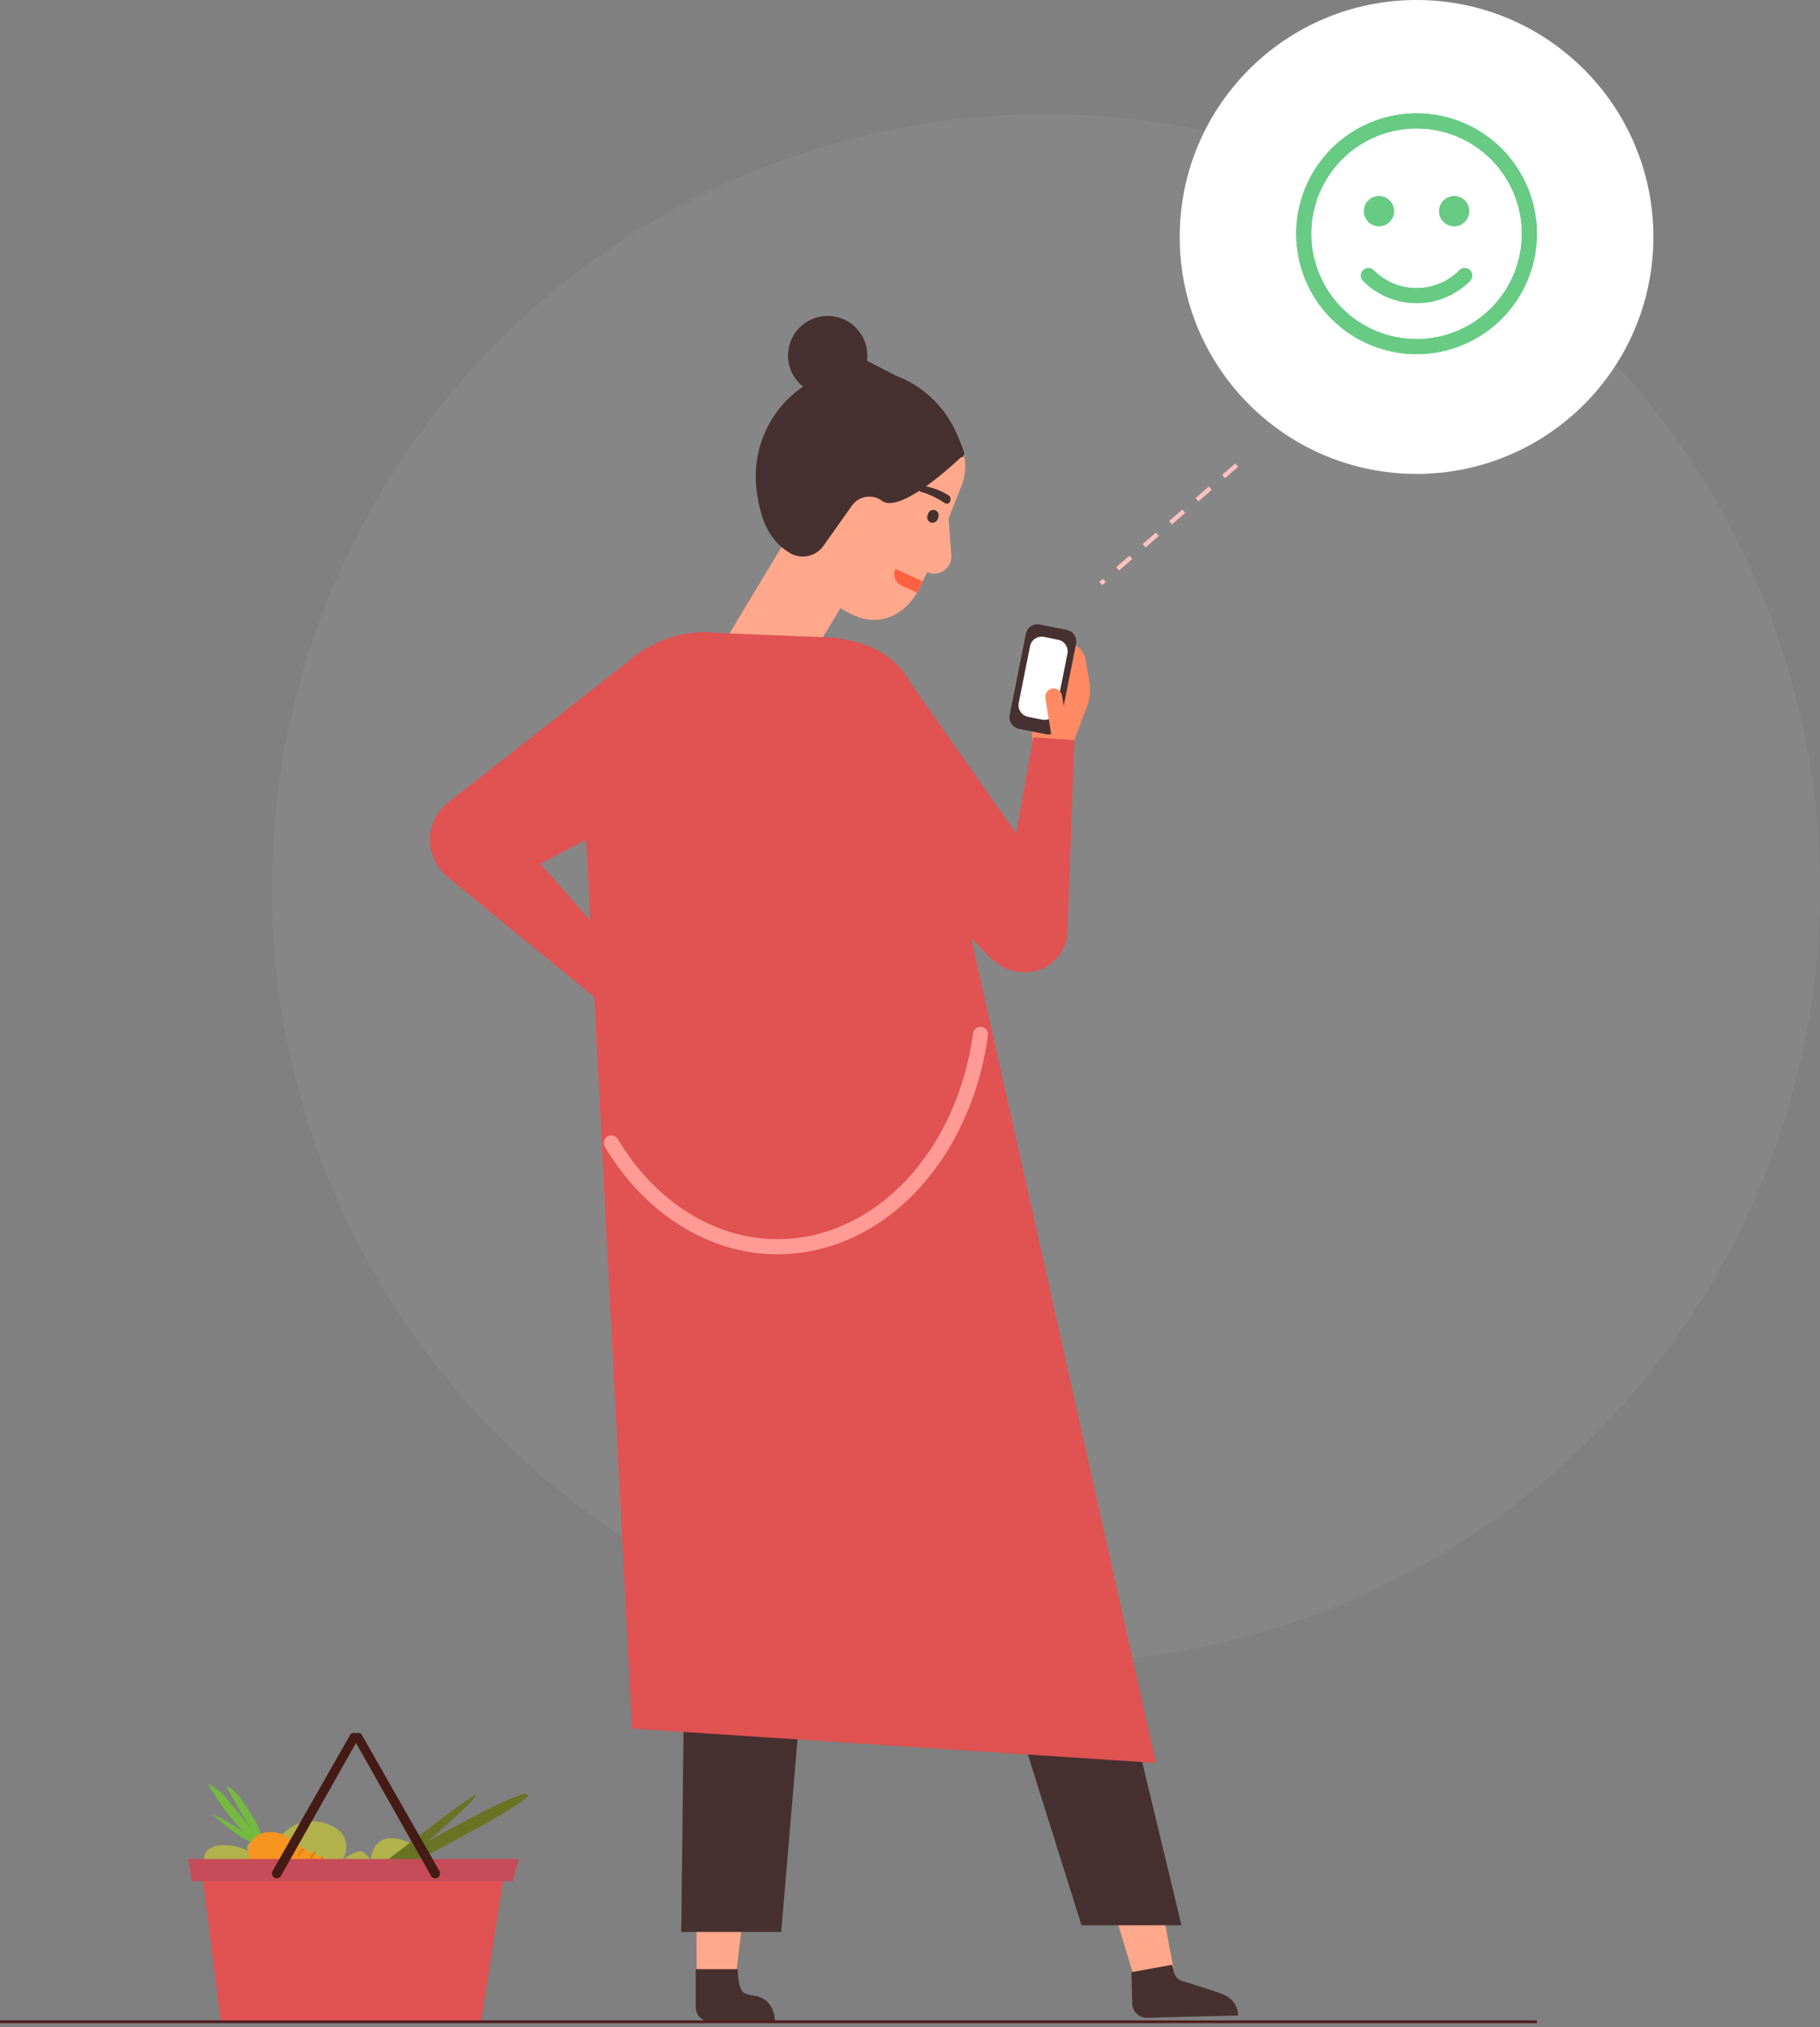
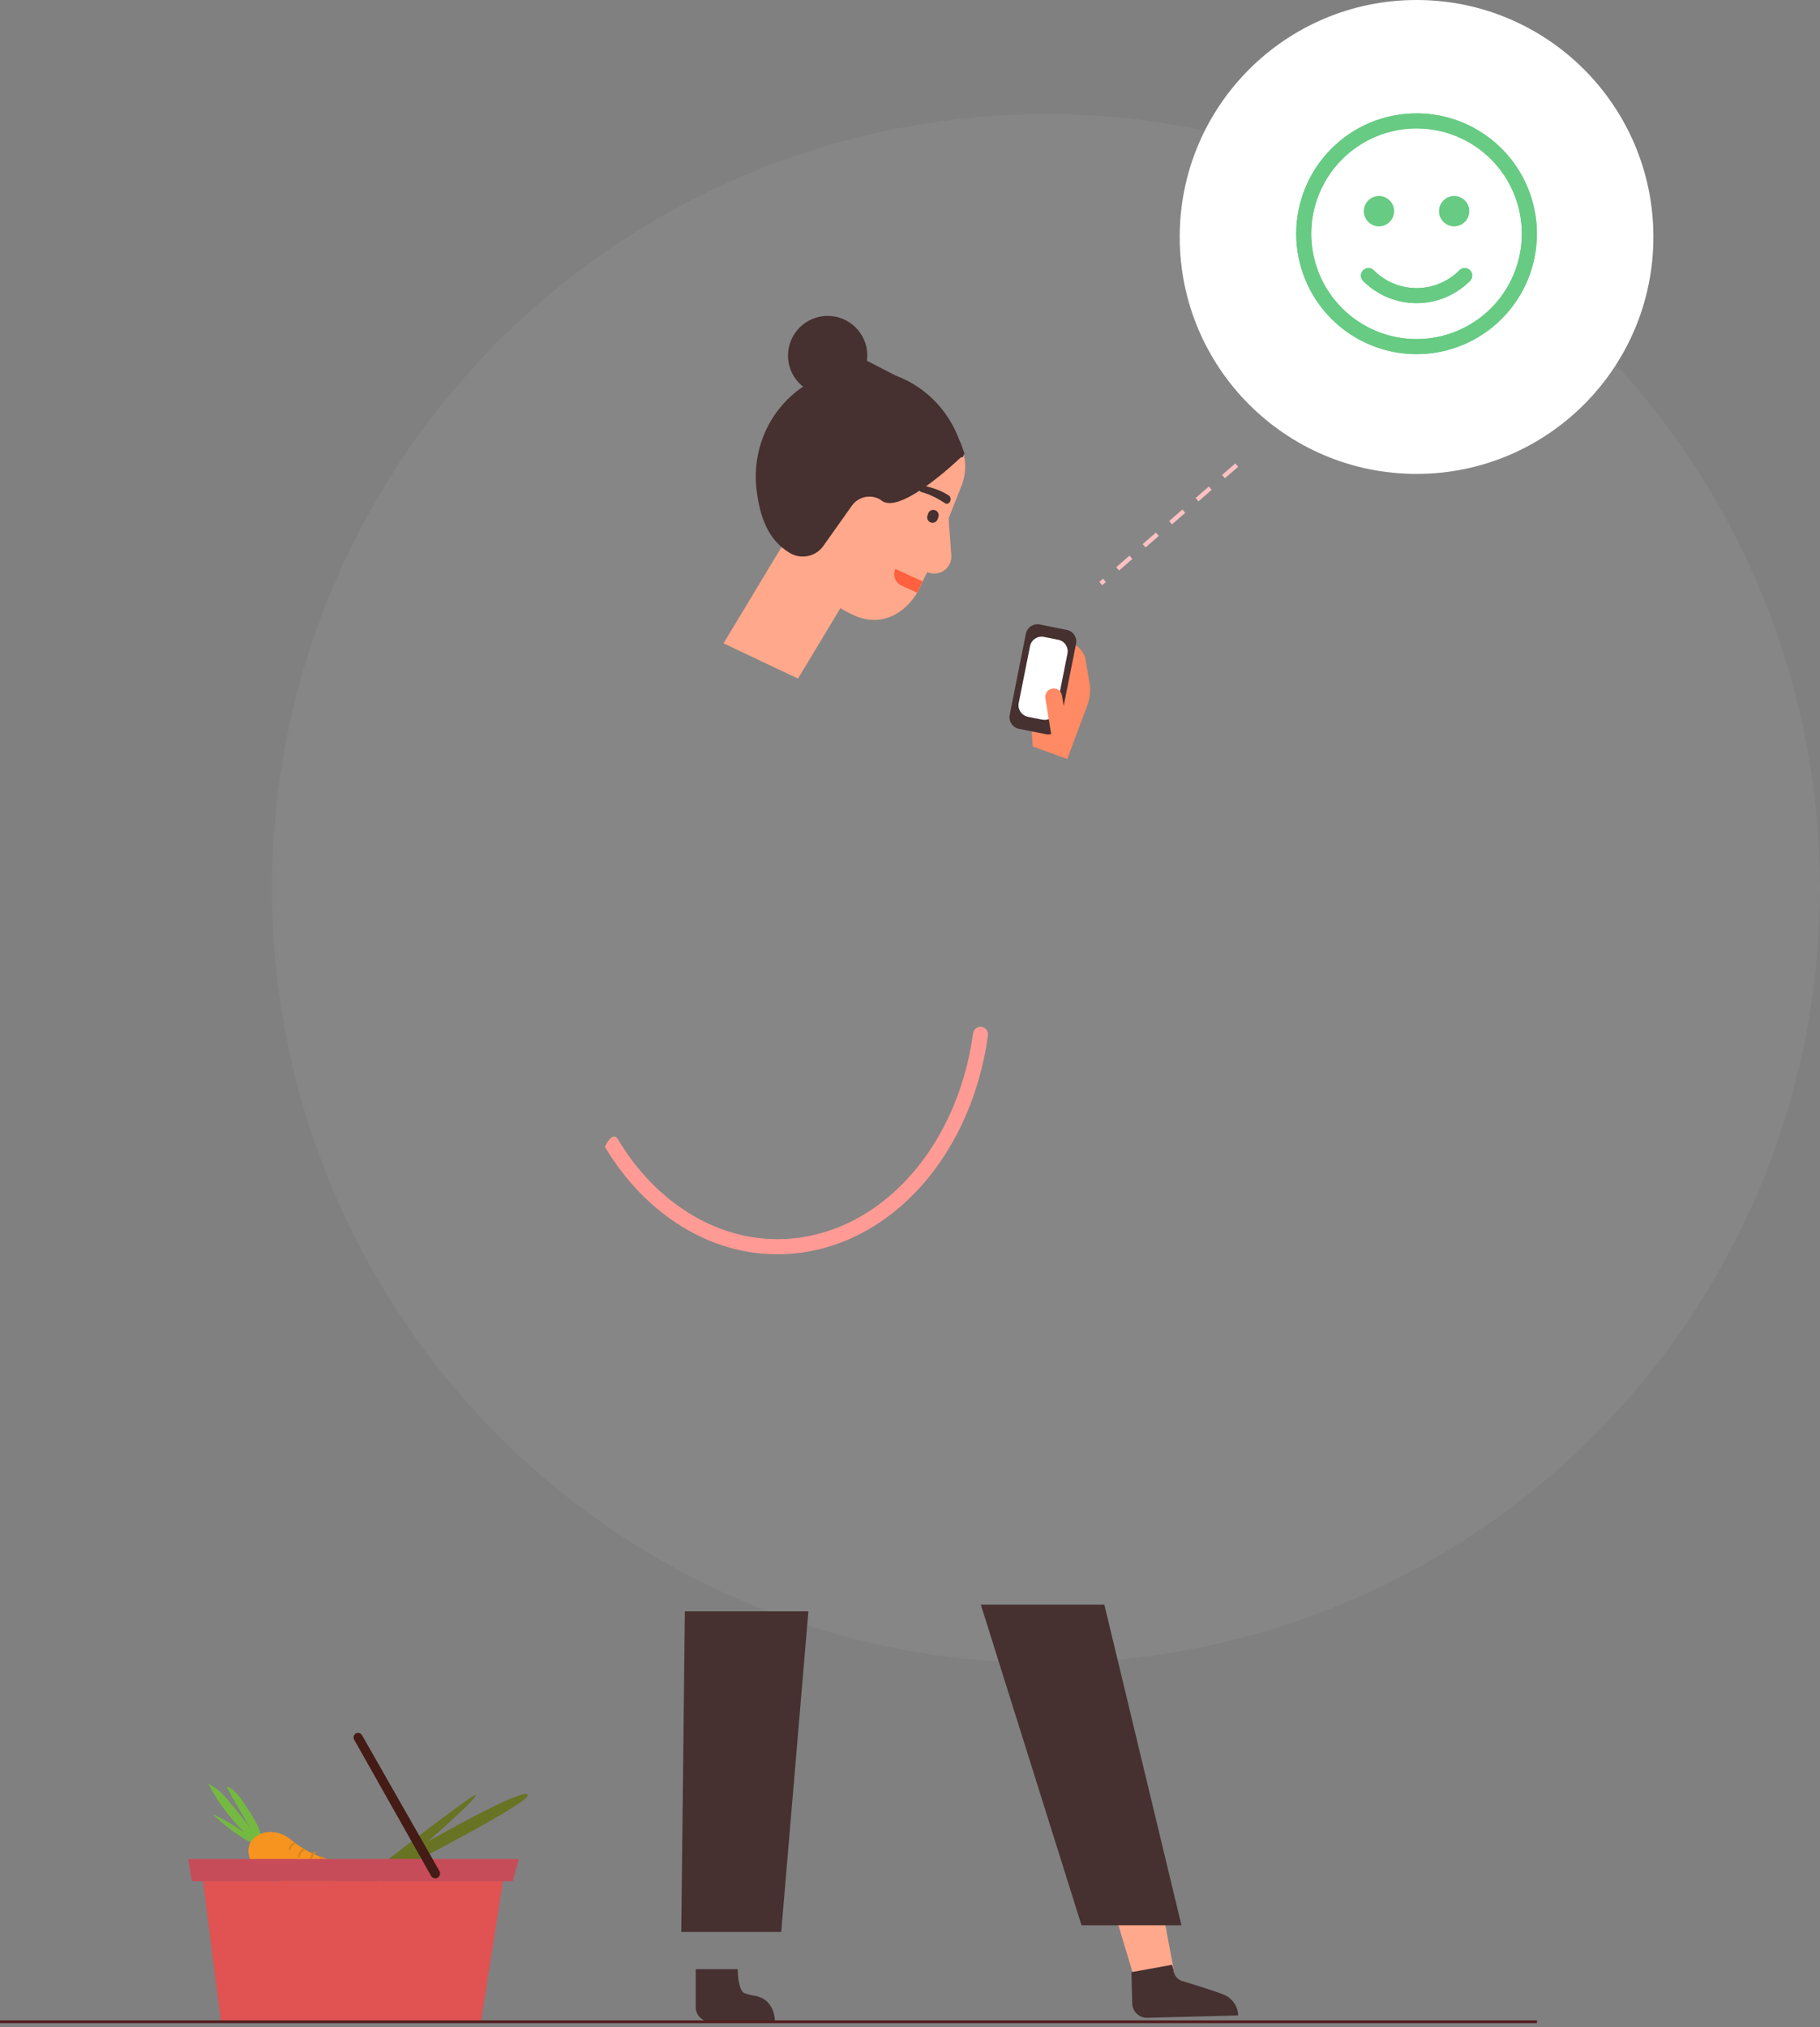
<svg xmlns="http://www.w3.org/2000/svg" width="415" height="462" viewBox="0 0 415 462" fill="none">
  <rect x="0" y="0" width="415" height="462" fill="#808080" stroke="none" />
  <circle cx="238.5" cy="202.5" r="176.5" fill="white" fill-opacity="0.05" />
  <path d="M377.008 54.004C377.008 83.829 352.829 108.008 323.004 108.008C293.178 108.008 269 83.829 269 54.004C269 24.178 293.178 0 323.004 0C352.829 0 377.008 24.178 377.008 54.004Z" fill="white" />
  <path d="M323.006 25.835C330.284 25.835 337.263 28.726 342.409 33.871C347.555 39.017 350.446 45.997 350.446 53.274C350.446 60.552 347.555 67.531 342.409 72.677C337.263 77.823 330.284 80.714 323.006 80.714C315.729 80.714 308.749 77.823 303.603 72.677C298.457 67.531 295.566 60.552 295.566 53.274C295.566 45.997 298.457 39.017 303.603 33.871C308.749 28.726 315.729 25.835 323.006 25.835ZM323.006 29.265C319.853 29.265 316.731 29.886 313.818 31.092C310.905 32.299 308.258 34.067 306.029 36.297C303.799 38.526 302.031 41.173 300.824 44.086C299.617 46.999 298.996 50.121 298.996 53.274C298.996 56.427 299.617 59.55 300.824 62.463C302.031 65.376 303.799 68.022 306.029 70.252C308.258 72.481 310.905 74.25 313.818 75.457C316.731 76.663 319.853 77.284 323.006 77.284C329.374 77.284 335.481 74.755 339.984 70.252C344.486 65.749 347.016 59.642 347.016 53.274C347.016 46.907 344.486 40.8 339.984 36.297C335.481 31.794 329.374 29.265 323.006 29.265ZM313.248 61.599C315.727 64.095 319.068 65.546 322.585 65.655C326.101 65.763 329.526 64.521 332.154 62.182L332.765 61.599C333.066 61.293 333.471 61.111 333.9 61.089C334.329 61.067 334.751 61.207 335.082 61.482C335.412 61.756 335.628 62.144 335.686 62.57C335.744 62.996 335.64 63.428 335.395 63.78L335.2 64.02L335.121 64.096C333.52 65.687 331.621 66.947 329.533 67.804C327.444 68.661 325.208 69.099 322.95 69.091C320.693 69.084 318.459 68.632 316.377 67.761C314.294 66.891 312.404 65.618 310.813 64.017C310.492 63.694 310.313 63.257 310.314 62.802C310.316 62.347 310.498 61.911 310.821 61.59C311.144 61.27 311.581 61.09 312.036 61.092C312.491 61.094 312.927 61.276 313.248 61.599ZM331.581 44.7C332.491 44.7 333.363 45.061 334.007 45.704C334.65 46.347 335.011 47.22 335.011 48.129C335.011 49.039 334.65 49.912 334.007 50.555C333.363 51.198 332.491 51.559 331.581 51.559C330.671 51.559 329.799 51.198 329.156 50.555C328.513 49.912 328.151 49.039 328.151 48.129C328.151 47.22 328.513 46.347 329.156 45.704C329.799 45.061 330.671 44.7 331.581 44.7ZM314.431 44.7C315.341 44.7 316.213 45.061 316.857 45.704C317.5 46.347 317.861 47.22 317.861 48.129C317.861 49.039 317.5 49.912 316.857 50.555C316.213 51.198 315.341 51.559 314.431 51.559C313.522 51.559 312.649 51.198 312.006 50.555C311.363 49.912 311.001 49.039 311.001 48.129C311.001 47.22 311.363 46.347 312.006 45.704C312.649 45.061 313.522 44.7 314.431 44.7Z" fill="#67CB83" />
  <path fill-rule="evenodd" clip-rule="evenodd" d="M332.401 62.45L332.397 62.455C329.698 64.855 326.183 66.131 322.574 66.02C318.964 65.908 315.534 64.418 312.989 61.856L313.248 61.599C315.727 64.095 319.068 65.546 322.585 65.655C326.101 65.763 329.526 64.521 332.154 62.182L332.765 61.599C333.066 61.293 333.471 61.111 333.9 61.089C334.329 61.067 334.751 61.207 335.082 61.482C335.412 61.756 335.628 62.144 335.686 62.57C335.744 62.996 335.64 63.428 335.395 63.78L335.2 64.02L335.121 64.096C333.52 65.687 331.621 66.947 329.533 67.804C327.444 68.661 325.208 69.099 322.95 69.091C320.693 69.084 318.459 68.632 316.377 67.761C314.294 66.891 312.404 65.618 310.813 64.017C310.492 63.694 310.313 63.257 310.314 62.802C310.316 62.347 310.498 61.911 310.821 61.59C311.144 61.27 311.581 61.09 312.036 61.092C312.491 61.094 312.927 61.276 313.248 61.599L312.989 61.856C312.737 61.602 312.393 61.458 312.035 61.457C311.677 61.456 311.333 61.597 311.078 61.849C310.824 62.102 310.681 62.445 310.679 62.803C310.678 63.162 310.819 63.506 311.072 63.76C312.629 65.327 314.479 66.573 316.518 67.425C318.556 68.277 320.742 68.719 322.952 68.727C325.161 68.734 327.35 68.306 329.394 67.467C331.438 66.628 333.296 65.394 334.864 63.837L334.869 63.832L334.931 63.773L335.103 63.562C335.291 63.286 335.37 62.95 335.325 62.619C335.279 62.284 335.109 61.978 334.849 61.763C334.588 61.547 334.256 61.436 333.919 61.453C333.581 61.471 333.262 61.614 333.025 61.855L333.021 61.859L332.401 62.45ZM342.151 34.13C337.074 29.052 330.187 26.2 323.006 26.2C315.826 26.2 308.939 29.052 303.861 34.13C298.784 39.207 295.931 46.094 295.931 53.274C295.931 60.455 298.784 67.342 303.861 72.419C308.939 77.497 315.826 80.349 323.006 80.349C330.187 80.349 337.074 77.497 342.151 72.419C347.229 67.342 350.081 60.455 350.081 53.274C350.081 46.094 347.229 39.207 342.151 34.13ZM313.678 30.755C316.636 29.53 319.805 28.9 323.006 28.9C329.471 28.9 335.671 31.468 340.242 36.039C344.813 40.61 347.381 46.81 347.381 53.274C347.381 59.739 344.813 65.939 340.242 70.51C335.671 75.081 329.471 77.649 323.006 77.649C319.805 77.649 316.636 77.019 313.678 75.794C310.721 74.569 308.034 72.773 305.771 70.51C303.507 68.246 301.712 65.559 300.487 62.602C299.262 59.645 298.631 56.475 298.631 53.274C298.631 50.074 299.262 46.904 300.487 43.947C301.712 40.989 303.507 38.302 305.771 36.039C308.034 33.776 310.721 31.98 313.678 30.755ZM333.749 45.962C333.174 45.387 332.394 45.064 331.581 45.064C330.768 45.064 329.989 45.387 329.414 45.962C328.839 46.537 328.516 47.316 328.516 48.129C328.516 48.942 328.839 49.722 329.414 50.297C329.989 50.872 330.768 51.194 331.581 51.194C332.394 51.194 333.174 50.872 333.749 50.297C334.323 49.722 334.646 48.942 334.646 48.129C334.646 47.316 334.323 46.537 333.749 45.962ZM316.599 45.962C316.024 45.387 315.244 45.064 314.431 45.064C313.618 45.064 312.839 45.387 312.264 45.962C311.689 46.537 311.366 47.316 311.366 48.129C311.366 48.942 311.689 49.722 312.264 50.297C312.839 50.872 313.618 51.194 314.431 51.194C315.244 51.194 316.024 50.872 316.599 50.297C317.173 49.722 317.496 48.942 317.496 48.129C317.496 47.316 317.173 46.537 316.599 45.962ZM342.409 33.871C337.263 28.726 330.284 25.835 323.006 25.835C315.729 25.835 308.749 28.726 303.603 33.871C298.457 39.017 295.566 45.997 295.566 53.274C295.566 60.552 298.457 67.531 303.603 72.677C308.749 77.823 315.729 80.714 323.006 80.714C330.284 80.714 337.263 77.823 342.409 72.677C347.555 67.531 350.446 60.552 350.446 53.274C350.446 45.997 347.555 39.017 342.409 33.871ZM313.818 31.092C316.731 29.886 319.853 29.265 323.006 29.265C329.374 29.265 335.481 31.794 339.984 36.297C344.486 40.8 347.016 46.907 347.016 53.274C347.016 59.642 344.486 65.749 339.984 70.252C335.481 74.755 329.374 77.284 323.006 77.284C319.853 77.284 316.731 76.663 313.818 75.457C310.905 74.25 308.258 72.481 306.029 70.252C303.799 68.022 302.031 65.376 300.824 62.463C299.617 59.55 298.996 56.427 298.996 53.274C298.996 50.121 299.617 46.999 300.824 44.086C302.031 41.173 303.799 38.526 306.029 36.297C308.258 34.067 310.905 32.299 313.818 31.092ZM334.007 45.704C333.363 45.061 332.491 44.7 331.581 44.7C330.671 44.7 329.799 45.061 329.156 45.704C328.513 46.347 328.151 47.22 328.151 48.129C328.151 49.039 328.513 49.912 329.156 50.555C329.799 51.198 330.671 51.559 331.581 51.559C332.491 51.559 333.363 51.198 334.007 50.555C334.65 49.912 335.011 49.039 335.011 48.129C335.011 47.22 334.65 46.347 334.007 45.704ZM316.857 45.704C316.213 45.061 315.341 44.7 314.431 44.7C313.522 44.7 312.649 45.061 312.006 45.704C311.363 46.347 311.001 47.22 311.001 48.129C311.001 49.039 311.363 49.912 312.006 50.555C312.649 51.198 313.522 51.559 314.431 51.559C315.341 51.559 316.213 51.198 316.857 50.555C317.5 49.912 317.861 49.039 317.861 48.129C317.861 47.22 317.5 46.347 316.857 45.704Z" fill="#67CB83" />
  <path d="M258.772 451.264L267.753 449.587L263.413 426.313L251.484 427.004L258.772 451.264Z" fill="#FFA88B" />
  <path d="M261.604 459.88L282.328 459.346C282.274 457.289 281.023 455.448 279.128 454.648C277.28 453.862 272.28 452.322 269.575 451.504C268.488 451.175 267.716 450.211 267.62 449.082L267.251 447.799L257.991 449.484L258.177 456.633C258.226 458.478 259.76 459.926 261.604 459.88Z" fill="#463030" />
  <path d="M251.811 365.704H223.646L246.604 438.789H269.394L251.811 365.704Z" fill="#463030" />
-   <path d="M158.862 451.724L167.659 451.494L175.139 389.503H158.641L158.862 451.724Z" fill="#FFA88B" />
  <path d="M161.981 460.781L176.678 460.514C176.678 458.45 175.586 456.238 173.711 455.381C171.886 454.552 172.478 455.179 169.795 454.294C168.718 453.935 168.343 451.272 168.277 450.139L168.2 448.803H158.641V457.445C158.641 459.288 160.136 460.781 161.981 460.781Z" fill="#463030" />
  <path d="M247.992 160.604C248.511 159.138 248.686 157.573 248.503 156.029L247.468 150.046C247.361 149.142 245.999 146.918 243.957 146.461C241.494 145.909 239.833 147.214 239.392 148.458L237.61 157.076C236.096 155.726 234.701 157.371 234.711 158.063L235.481 170.128L243.359 172.987L247.992 160.604Z" fill="#FF8A63" />
  <path d="M184.33 367.241H156.166L155.342 440.325H178.132L184.33 367.241Z" fill="#463030" />
  <path d="M210.537 93.26L192.117 86.152L180.306 118C179.805 119.361 179.624 120.769 179.708 122.188L164.982 146.621L181.959 154.662L191.634 138.609C193.061 139.482 194.515 140.201 195.936 140.725C202.912 143.009 208.334 137.866 210.202 132.849L211.425 130.408L211.847 130.544C214.406 131.369 217.012 129.41 216.931 126.722L216.301 118.152L219.361 110.403C221.907 103.475 217.464 95.806 210.537 93.26Z" fill="#FFA88B" />
-   <path d="M123.228 196.88L133.647 191.379L134.596 209.77L123.228 196.88ZM263.572 401.796L221.458 213.815L225.566 218.062C231.379 224.079 241.024 222.199 243.258 214.137L243.324 212.746L243.417 212.801L244.964 168.693L235.61 168.036L231.711 189.951L207.998 156.204C207.119 154.592 206.137 153.189 205.033 151.984C201.411 148.03 196.515 146.118 189.853 145.32L163.614 144.256C156.042 143.348 148.781 145.918 143.166 150.804L101.981 183.068C96.694 187.426 96.938 195.138 101.517 199.358L101.466 199.377L135.498 227.248L144.1 393.964L263.572 401.796Z" fill="#E15252" />
  <path d="M238.508 167.336L232.351 166.109C230.89 165.817 229.943 164.397 230.234 162.937L233.92 144.448C234.211 142.988 235.631 142.041 237.091 142.331L243.249 143.558C244.709 143.849 245.656 145.269 245.365 146.729L241.68 165.219C241.388 166.679 239.969 167.627 238.508 167.336Z" fill="#463030" />
  <path d="M237.657 164.019L234.408 163.371C232.948 163.08 232 161.66 232.291 160.2L234.868 147.275C235.159 145.814 236.579 144.866 238.039 145.157L241.288 145.805C242.749 146.096 243.696 147.517 243.405 148.977L240.828 161.901C240.537 163.362 239.117 164.309 237.657 164.019Z" fill="white" />
  <path d="M243.596 167.423L239.804 168.035L238.367 159.125C238.198 158.077 238.91 157.092 239.957 156.922C241.004 156.753 241.99 157.466 242.159 158.512L243.596 167.423Z" fill="#FF8A63" />
-   <path d="M177.231 285.87C161.767 285.87 147.073 276.709 137.922 261.363C137.436 260.552 137.698 259.491 138.507 258.999C139.318 258.508 140.368 258.775 140.855 259.586C149.38 273.888 162.979 282.42 177.231 282.42C199.377 282.42 218.156 262.691 221.885 235.501C222.014 234.561 222.879 233.905 223.814 234.034C224.749 234.164 225.404 235.035 225.274 235.975C221.309 264.891 201.104 285.87 177.231 285.87Z" fill="#FF9B94" />
+   <path d="M177.231 285.87C161.767 285.87 147.073 276.709 137.922 261.363C139.318 258.508 140.368 258.775 140.855 259.586C149.38 273.888 162.979 282.42 177.231 282.42C199.377 282.42 218.156 262.691 221.885 235.501C222.014 234.561 222.879 233.905 223.814 234.034C224.749 234.164 225.404 235.035 225.274 235.975C221.309 264.891 201.104 285.87 177.231 285.87Z" fill="#FF9B94" />
  <path d="M219.946 103.432L219.142 101.182L218.615 99.971C218.334 99.23 218.018 98.506 217.673 97.803C215.738 93.886 212.877 90.629 209.416 88.273C207.808 87.181 206.086 86.292 204.273 85.619L197.682 82.22C197.733 81.833 197.768 81.441 197.768 81.04C197.768 76.047 193.72 72 188.726 72C183.733 72 179.686 76.047 179.686 81.04C179.686 83.913 181.03 86.468 183.119 88.124C175.749 93.067 171.353 102.042 172.518 111.664C173.278 117.937 175.196 123.137 180.104 126.032C182.708 127.581 186.097 126.864 187.818 124.318L194.247 115.251C195.73 113.162 198.57 112.565 200.768 113.883C204.414 117.505 215.814 107.324 219.066 104.272C219.508 104.226 219.755 104.07 219.716 103.755C219.713 103.718 219.71 103.698 219.706 103.665C219.856 103.52 219.946 103.432 219.946 103.432Z" fill="#463030" />
  <path d="M212.264 119.09C211.621 118.88 211.269 118.183 211.479 117.54L211.638 117.052C211.849 116.411 212.547 116.057 213.189 116.268C213.831 116.478 214.184 117.176 213.974 117.818L213.813 118.306C213.603 118.947 212.906 119.301 212.264 119.09Z" fill="#463030" />
  <path d="M216.311 112.903C214.564 111.782 212.644 111.133 210.612 110.711C209.451 110.47 209.043 111.854 210.188 112.172C212.281 112.753 213.866 113.643 215.482 114.68C216.48 115.322 217.301 113.54 216.311 112.903Z" fill="#463030" />
  <path d="M204.166 129.67C203.507 131.116 204.146 132.825 205.594 133.482L209.129 135.091C209.324 134.697 210.382 132.494 210.382 132.494L204.166 129.67Z" fill="#FF6040" />
-   <path d="M48.856 428.751C48.856 428.751 45.188 424.342 47.082 421.945C48.977 419.548 54.855 420.638 56.507 421.924C56.507 421.924 55.894 420.312 57.392 419.82C57.898 419.658 58.442 419.648 58.954 419.793C59.466 419.937 59.924 420.23 60.272 420.633C60.272 420.633 61.097 419.402 61.649 419.241C62.201 419.08 62.934 420.225 62.934 420.225C63.914 418.243 65.57 416.678 67.603 415.812C69.637 414.946 71.913 414.837 74.02 415.505C81.732 417.83 78.082 424.093 78.082 424.093C79.125 423.051 80.422 422.299 81.845 421.913C83.497 421.776 84.507 424.093 84.507 424.093C84.507 424.093 84.599 420.107 87.812 419.116C89.13 418.87 90.489 418.949 91.769 419.347C93.05 419.744 94.215 420.447 95.162 421.396C96.11 422.345 96.811 423.511 97.207 424.792C97.602 426.073 97.679 427.432 97.431 428.75L48.856 428.751Z" fill="#B1B24C" />
  <path d="M55.298 410.49C54.692 409.492 52.858 407.253 51.691 407.234C53.073 410.029 55.551 413.91 57.065 416.642C55.444 414.48 53.754 412.374 51.992 410.324C50.796 408.725 49.247 407.425 47.465 406.526C49.635 410.608 52.407 414.341 55.687 417.6C53.45 416.077 51.105 414.719 48.67 413.537C48.393 413.751 57.143 421.124 58.876 420.083C61.333 418.61 56.181 411.947 55.298 410.49Z" fill="#74BA40" />
  <path d="M57.949 425.608C59.279 427.634 62.052 428.218 64.418 428.736C71.299 430.235 80.344 427.103 87.091 429.121C85.755 427.214 83.771 425.858 81.51 425.306C79.303 424.638 76.986 424.381 74.772 423.732C71.713 422.897 68.871 421.411 66.44 419.376C63.175 416.531 58.599 417.204 57.129 419.924C56.364 421.336 56.432 423.295 57.949 425.608Z" fill="#F7941F" />
  <path d="M73.318 423.17C73.529 422.961 73.891 423.253 73.678 423.463C73.427 423.706 73.241 424.01 73.141 424.345C73.04 424.68 73.027 425.035 73.103 425.377C73.163 425.669 72.701 425.713 72.64 425.425C72.556 425.022 72.574 424.605 72.692 424.211C72.81 423.817 73.026 423.459 73.318 423.17Z" fill="#D9831B" />
  <path d="M71.587 422.039C71.799 421.832 72.161 422.124 71.947 422.333C71.34 422.918 70.973 423.708 70.917 424.549C70.895 424.846 70.439 424.768 70.46 424.471C70.524 423.55 70.925 422.684 71.587 422.039Z" fill="#D9831B" />
  <path d="M67.941 423.021C68.086 422.305 68.506 421.675 69.112 421.267C69.361 421.107 69.633 421.476 69.386 421.642C68.878 421.977 68.524 422.5 68.4 423.096C68.338 423.389 67.879 423.314 67.941 423.021Z" fill="#D9831B" />
  <path d="M65.814 421.441C65.861 421.117 65.99 420.81 66.188 420.549C66.386 420.288 66.647 420.082 66.947 419.95C67.22 419.827 67.388 420.269 67.115 420.384C66.889 420.486 66.694 420.644 66.546 420.842C66.399 421.041 66.304 421.274 66.271 421.519C66.257 421.576 66.222 421.626 66.172 421.658C66.123 421.69 66.064 421.702 66.006 421.692C65.948 421.682 65.896 421.651 65.861 421.604C65.825 421.558 65.808 421.499 65.814 421.441Z" fill="#D9831B" />
  <path d="M75.764 424.1C75.847 423.816 76.306 423.889 76.222 424.178C76.1 424.569 76.106 424.989 76.239 425.377C76.337 425.659 75.904 425.828 75.806 425.544C75.64 425.079 75.626 424.573 75.764 424.1Z" fill="#D9831B" />
  <path d="M80.166 429.968C80.624 430.057 107.622 408.769 108.447 409.123C109.271 409.477 97.546 419.716 97.546 419.716C97.546 419.716 119.871 406.994 120.336 409.118C120.802 411.242 81.965 430.781 81.965 430.781L80.166 429.968Z" fill="#687324" />
  <path d="M42.914 423.689H118.308L116.925 428.751H43.761L42.914 423.689Z" fill="#C74C5A" />
  <path d="M114.686 428.753L109.703 460.544H50.334L46.301 428.753H114.686Z" fill="#E15252" />
-   <path d="M62.142 426.445L79.807 395.461C79.925 395.253 80.113 395.093 80.336 395.008C80.56 394.922 80.807 394.918 81.033 394.994C81.178 395.042 81.309 395.122 81.419 395.227C81.529 395.333 81.614 395.461 81.668 395.603C81.723 395.745 81.745 395.897 81.734 396.049C81.722 396.201 81.678 396.348 81.603 396.48L64.062 427.532C63.956 427.72 63.798 427.873 63.607 427.972C63.416 428.071 63.2 428.112 62.986 428.09C62.804 428.068 62.631 428.002 62.481 427.898C62.332 427.794 62.21 427.654 62.127 427.492C62.044 427.329 62.001 427.149 62.004 426.966C62.007 426.784 62.054 426.605 62.142 426.445Z" fill="#441B15" />
  <path d="M100.207 426.445L82.541 395.461C82.423 395.253 82.236 395.093 82.012 395.008C81.788 394.922 81.542 394.918 81.315 394.994C81.171 395.043 81.04 395.123 80.93 395.228C80.82 395.333 80.736 395.461 80.681 395.603C80.627 395.745 80.605 395.898 80.616 396.049C80.628 396.201 80.672 396.348 80.747 396.48L98.288 427.532C98.395 427.719 98.553 427.872 98.745 427.971C98.936 428.07 99.152 428.111 99.366 428.09C99.547 428.068 99.72 428.002 99.869 427.897C100.018 427.792 100.14 427.653 100.223 427.49C100.306 427.328 100.347 427.148 100.345 426.966C100.342 426.783 100.294 426.605 100.207 426.445Z" fill="#441B15" />
  <line y1="460.783" x2="350.449" y2="460.783" stroke="#531E1E" stroke-width="0.627" />
  <path d="M282 106L251 133" stroke="#FEC1C1" stroke-dasharray="4 4" />
</svg>